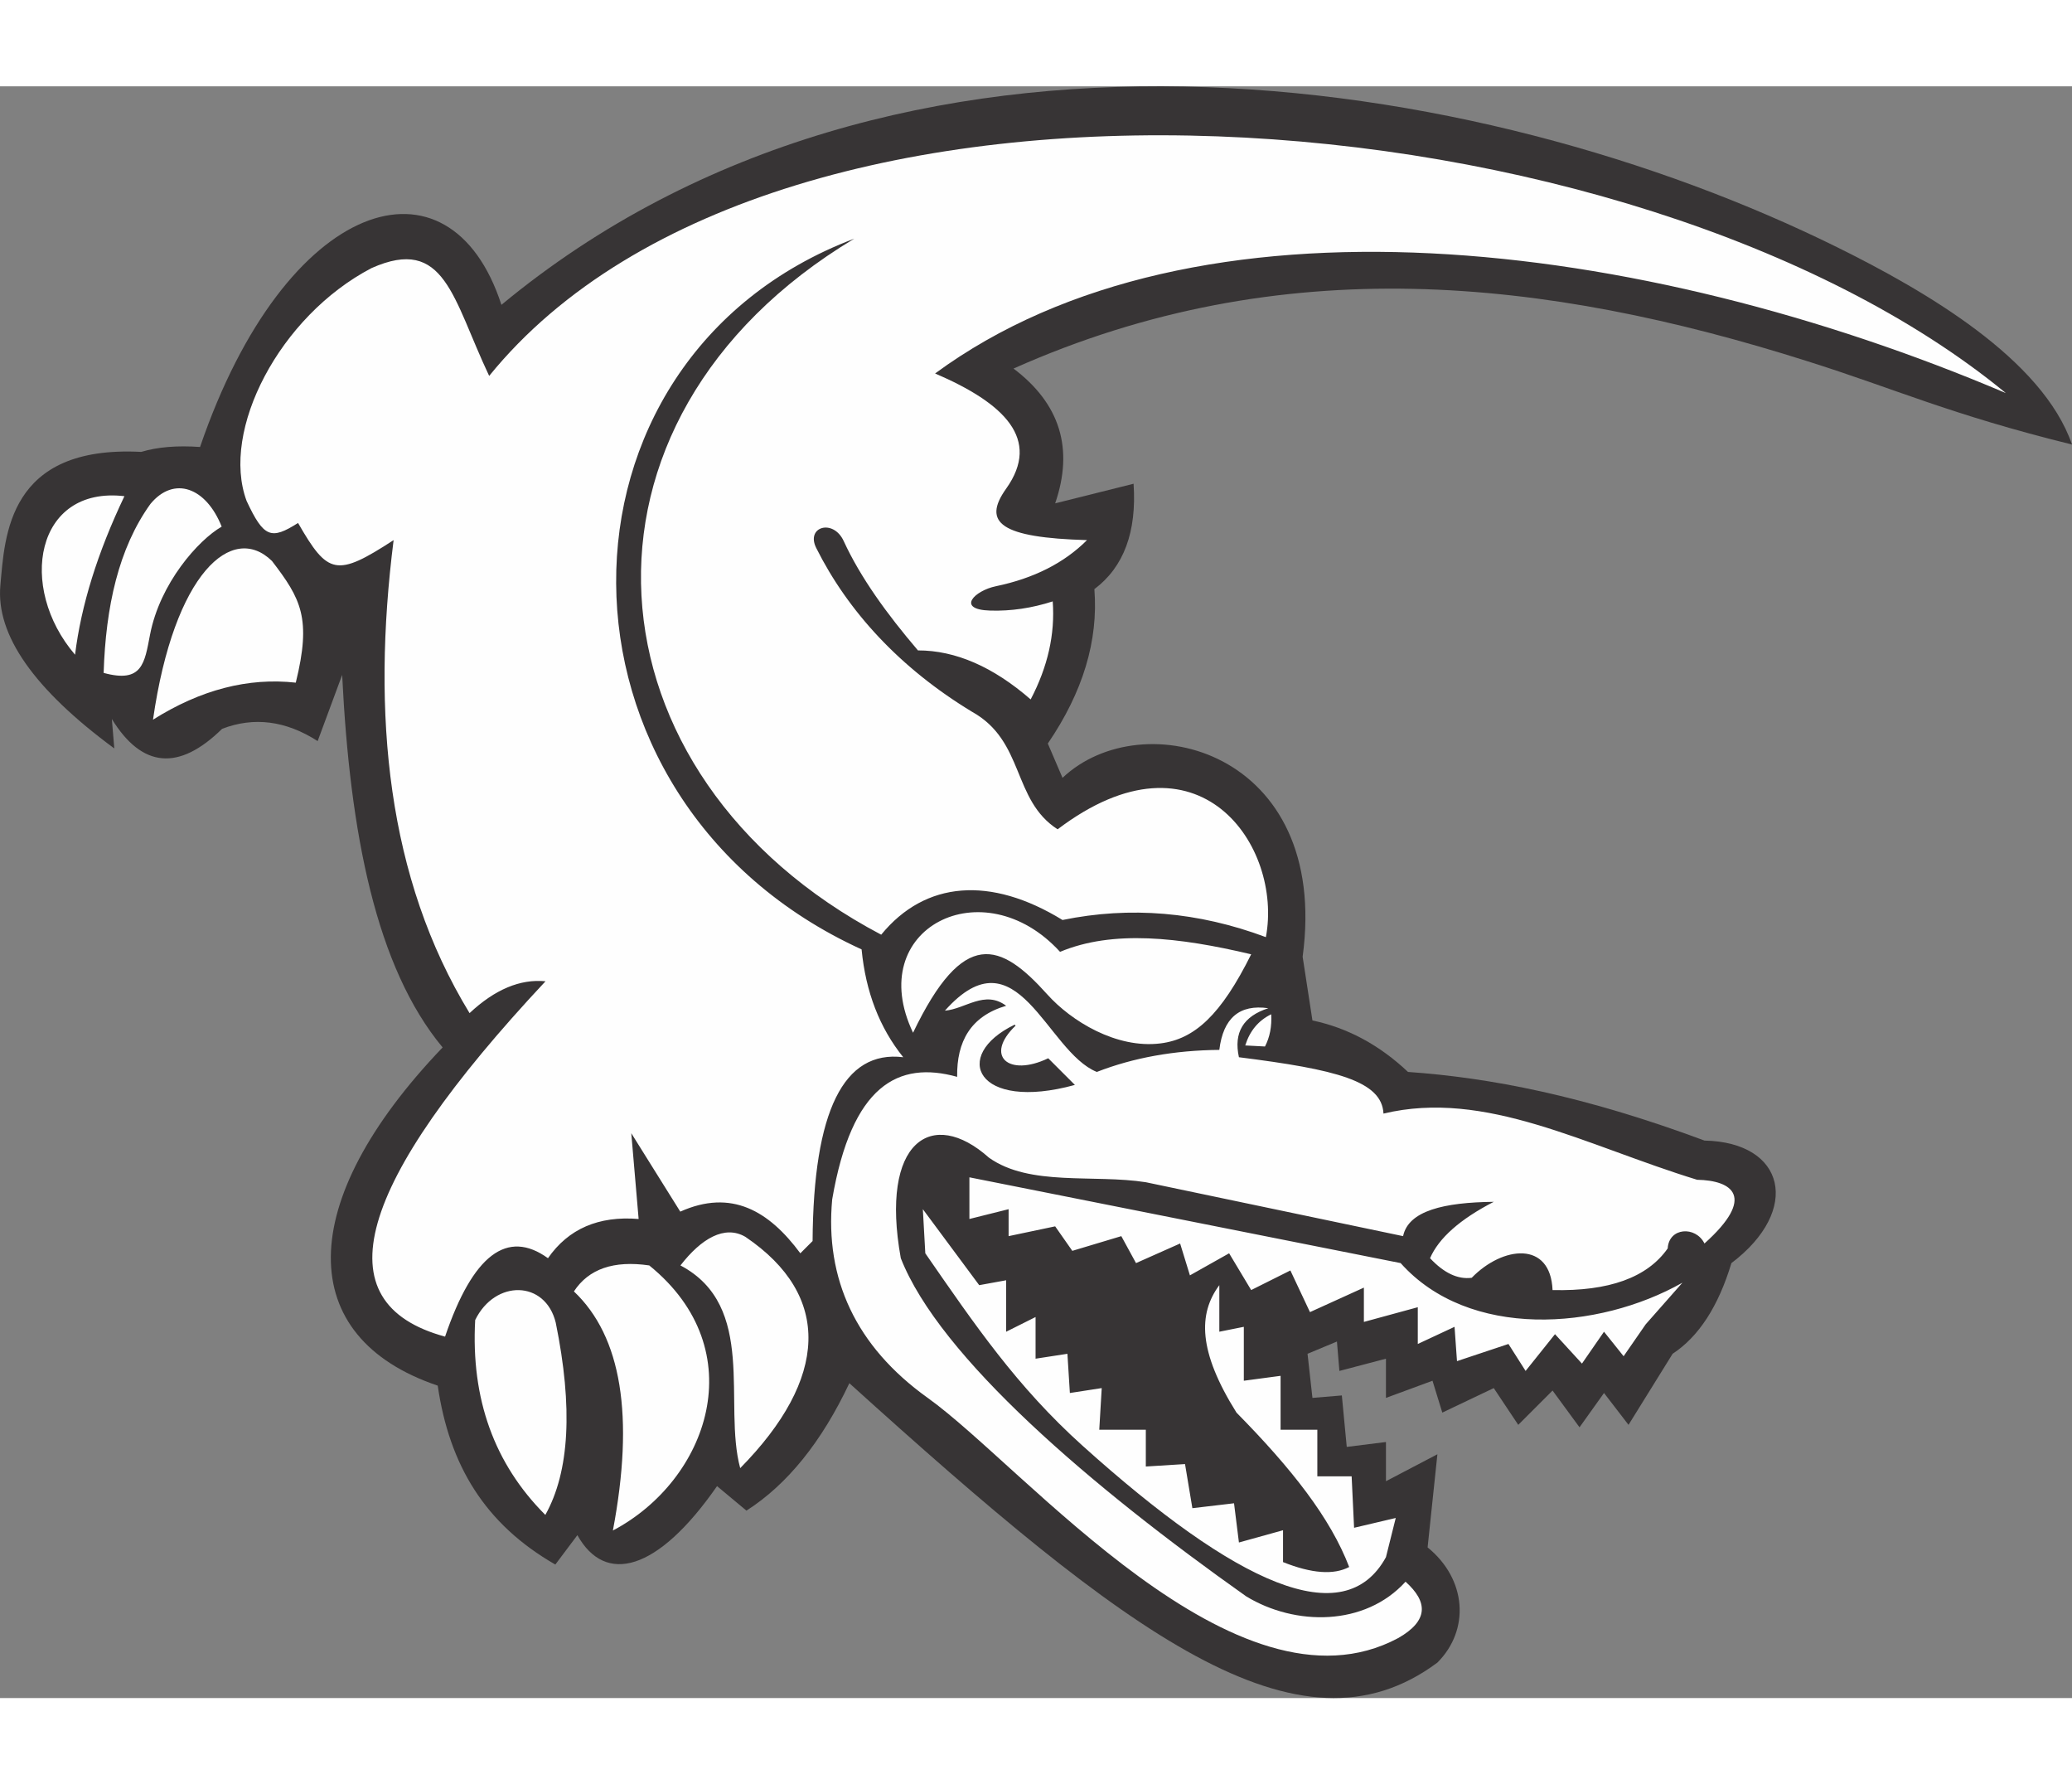
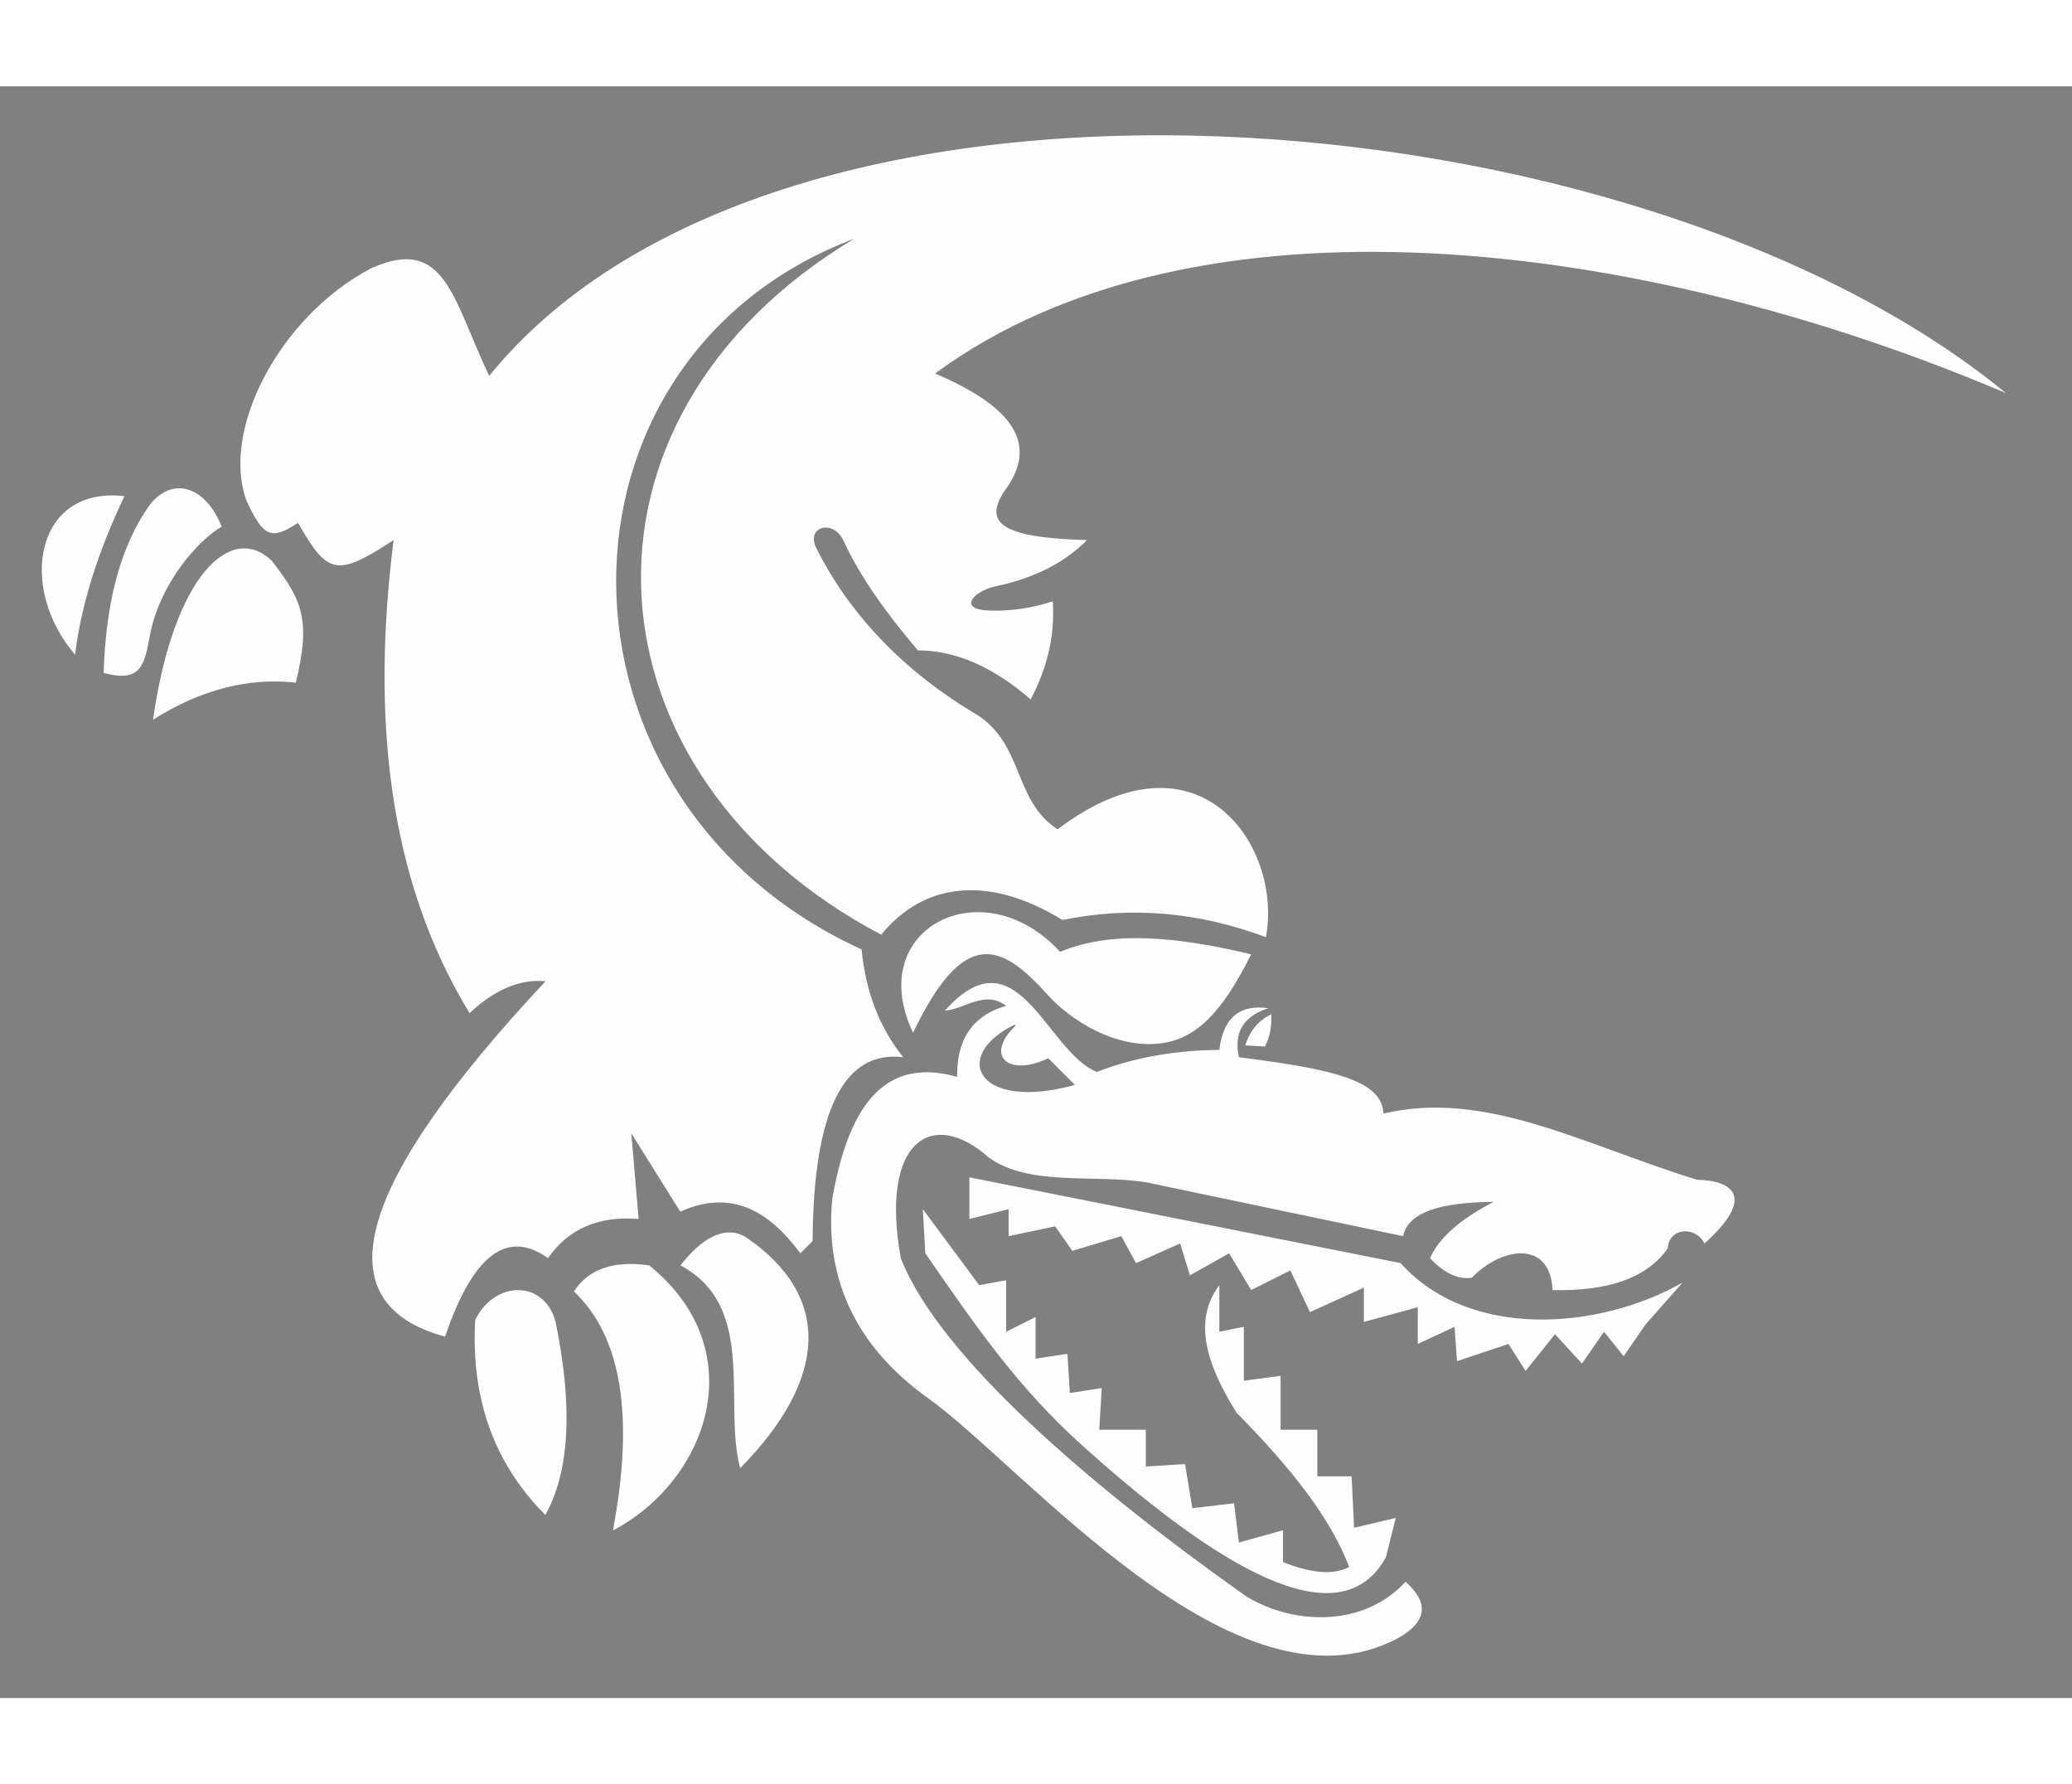
<svg xmlns="http://www.w3.org/2000/svg" xml:space="preserve" width="7.848in" height="6.757in" version="1.1" style="shape-rendering:geometricPrecision; text-rendering:geometricPrecision; image-rendering:optimizeQuality; fill-rule:evenodd; clip-rule:evenodd" viewBox="0 0 7847.73 6102.98">
  <rect x="0" y="0" width="7847.73" height="6102.98" fill="#808080" stroke="none" />
  <defs>
    <style type="text/css">
   
    .fil1 {fill:#FEFEFE}
    .fil0 {fill:#373435}
   
  </style>
  </defs>
  <g id="Layer_x0020_1">
    <g id="_2008732535872">
-       <path class="fil0" d="M7847.73 1356.39c-464.01,-114.46 -668.17,-210.35 -1002.26,-315.53 -991.8,-314.56 -1990.16,-425.19 -3006.77,27.84 176.33,133.04 228.92,303.16 157.76,510.41l296.97 -74.24c12.37,182.5 -37.12,315.51 -148.48,399.05 15.47,194.88 -43.3,389.76 -176.33,584.65l55.68 129.93c303.16,-286.93 1014.66,-102.87 909.46,677.45l37.12 241.28c133.03,27.83 253.67,92.79 361.93,194.88 309.32,21.63 665.07,89.68 1122.9,259.84 306.25,6.19 368.12,262.94 102.08,464.01 -49.5,163.94 -123.74,278.39 -222.73,343.36l-167.04 269.13 -92.8 -120.64 -92.8 129.93 -102.08 -139.21 -129.93 129.93 -92.8 -139.2 -194.88 92.8 -37.13 -120.64 -176.32 64.96 0 -148.48 -176.33 46.4 -9.28 -111.36 -111.36 46.4 18.56 167.04 111.36 -9.28 18.56 194.88 148.49 -18.56 0 148.48 194.88 -102.08 -37.12 352.65c148.48,120.63 160.85,312.42 37.12,436.17 -525.86,391.75 -1175.47,-107.08 -2227.25,-1057.94 -105.17,222.73 -235.1,383.58 -389.76,482.57l-111.36 -92.8c-225.82,324.8 -423.79,374.29 -528.97,185.6l-83.52 111.36c-266.8,-153.13 -401.36,-375.85 -445.45,-677.45 -541.34,-182.51 -544.44,-692.92 18.56,-1280.67 -252.15,-303.12 -351.12,-810.45 -380.49,-1410.59l-92.8 250.56c-120.63,-77.35 -241.28,-92.81 -361.93,-46.4 -163.94,160.86 -303.14,148.48 -417.61,-37.12l9.28 111.36c-304.7,-224.28 -448.52,-429.99 -431.52,-617.15 17.01,-187.13 27.83,-532.05 533.6,-505.76 61.87,-18.56 136.1,-24.75 222.72,-18.56 324.82,-949.67 946.59,-1138.37 1141.47,-538.25 1501.6,-1243.81 3705.74,-887.76 5061.04,-217.15 330.63,163.59 775.6,421.25 887.55,746.12z" />
      <path class="fil1" d="M4814.76 3513.78c-48.51,23.6 -81.29,62.94 -98.36,118.03l74.76 3.94c18.35,-35.42 26.22,-76.08 23.6,-121.97zm-2493.42 1954.79c82.01,-432.99 32.8,-734.75 -147.62,-905.35 55.79,-85.28 150.88,-118.09 285.38,-98.42 396.89,321.47 223.04,813.51 -137.77,1003.77zm255.85 -1003.77c291.95,154.19 160.74,524.85 226.35,767.6 332.95,-337.88 349.33,-652.79 19.67,-875.84 -78.72,-45.92 -167.28,6.56 -246.02,108.24zm-511.71 944.72c91.82,-163.99 104.94,-406.73 39.36,-728.22 -39.36,-160.72 -229.6,-164 -305.06,-9.84 -16.4,298.5 72.18,544.54 265.71,738.05zm-1485.97 -3011.27c180.25,-113.49 360.5,-160.2 540.77,-140.2 60.07,-243.67 20.03,-317.11 -90.13,-460.65 -150.23,-146.88 -370.53,43.38 -450.64,600.84zm-295.22 -246.02c22.96,-186.97 85.28,-387.07 186.98,-600.29 -337.21,-39.36 -405.81,345.27 -186.98,600.29zm555.33 -484.9c-59.01,-148.95 -180.89,-193.54 -269.95,-85.87 -120.66,167.96 -169.15,388.93 -177.14,639.65 146.89,40.14 155.01,-37.15 175.74,-144.72 37.55,-194.84 182.76,-358.27 271.34,-409.06zm2618.58 1916.31c-188.7,-395.94 266.03,-624.85 556.81,-306.24 199.5,-83.54 450.06,-55.69 723.85,9.29 -114.11,229.29 -214.01,321.42 -343.94,337.42 -167.02,20.61 -337.64,-84.54 -428.27,-185.51 -177.66,-197.95 -317.05,-253.71 -508.44,145.05zm-120.64 -371.2c167.04,-204.16 414.51,-222.72 686.73,-55.68 256.74,-52.59 513.49,-30.92 770.25,64.96 64.96,-343.37 -253.65,-813.56 -788.81,-408.34 -173.22,-111.36 -123.73,-334.08 -324.81,-445.45 -272.59,-165.3 -469.07,-379.54 -589.41,-619.78 -40.52,-80.87 64.65,-111.84 103.98,-26.35 63.56,138.04 163.53,276.1 281.27,414.12 142.3,0 284.59,61.87 426.9,185.61 64.94,-123.74 92.79,-247.47 83.52,-371.21 -78.88,25.53 -157.77,37.13 -236.65,34.82 -130.58,-3.84 -59.98,-75.37 21.45,-92.23 143.46,-29.8 258.49,-87.97 345.12,-174.6 -324.81,-9.27 -399.05,-64.96 -306.26,-194.87 133.07,-187.16 -6.14,-323.26 -269.12,-436.18 984.63,-723.55 2671.7,-514.28 4055.44,74.25 -1401.91,-1152.68 -4645.7,-1417.91 -5744.42,-64.96 -139.21,-293.88 -167.06,-532.07 -445.45,-408.34 -349.56,182.53 -572.28,615.6 -473.3,881.62 64.96,139.21 92.81,148.48 194.89,83.52 112.82,196.43 145.19,205.85 361.93,64.96 -83.52,660.45 -24.74,1279.15 287.68,1791.08 95.9,-89.72 191.8,-129.93 287.68,-120.64 -720.74,770.23 -847.57,1218.78 -380.49,1345.62 105.19,-309.35 235.12,-408.33 389.78,-296.96 77.35,-111.37 191.8,-160.87 343.38,-148.49l-27.85 -324.81 185.6 296.97c193.37,-86.65 335.66,-3.13 454.73,157.77l46.4 -46.41c3.11,-491.85 117.57,-723.86 343.38,-696.02 -89.72,-111.36 -142.3,-247.47 -157.77,-408.31 -1236.16,-564.37 -1233.62,-2234.86 -27.83,-2691.26 -1147.82,689.29 -1035.31,2036.59 102.08,2635.57zm334.08 918.73l1633.31 324.81c258.26,289.28 747.01,255.24 1067.22,74.23l-139.19 157.78 -83.52 120.64 -74.25 -92.79 -83.53 120.64 -102.08 -111.37 -111.35 139.2 -64.96 -102.08 -194.89 64.96 -9.29 -129.93 -139.2 64.96 0 -139.19 -204.16 55.68 0 -129.91 -204.18 92.79 -74.24 -157.76 -148.48 74.24 -83.52 -139.2 -148.49 83.53 -37.11 -120.66 -167.04 74.25 -55.69 -102.08 -185.6 55.68 -64.96 -92.79 -176.31 37.11 0 -102.08 -148.48 37.11 0 -157.77zm-176.33 120.66l9.29 167.04c188.29,271.99 347.17,505.22 595.55,728.61 584.94,526.16 990.79,710.38 1149.13,422.13l37.12 -148.49 -157.76 37.12 -9.29 -194.89 -129.93 0 0 -176.31 -139.19 0 0 -204.16 -139.21 18.56 0 -204.18 -92.79 18.57 0 -176.33c-80.43,108.26 -80.43,250.54 64.96,482.57 210.34,213.44 355.73,399.05 426.88,584.65 -58.78,30.94 -142.3,24.76 -250.56,-18.56l0 -120.64 -167.04 46.41 -18.56 -148.49 -157.76 18.56 -27.84 -167.04 -148.48 9.27 0 -139.19 -176.33 0 9.29 -157.77 -120.64 18.56 -9.29 -148.47 -120.64 18.56 0 -157.78 -111.37 55.69 0 -194.89 -102.08 18.56 -213.45 -287.68zm474.87 -571.5c-150.11,72.12 -243.47,-8.68 -123.55,-123.55l-3.65 -3.65c-242.72,117.34 -143.96,330.62 228.19,228.19l-100.99 -100.99zm1353.33 1982.07c-153.86,169.39 -417.87,168.27 -603.21,55.69 -585.53,-414.1 -1161.44,-905.87 -1308.51,-1280.66 -80.1,-442.88 117.81,-573.63 334.08,-380.5 154.7,109.63 395.96,61.87 593.94,92.81l974.42 204.16c19.99,-96.42 155.45,-127.92 343.36,-129.93 -127.63,65.91 -208.06,137.06 -241.28,213.45 52.57,56.21 105.17,80.96 157.76,74.23 117.8,-120.92 298.59,-140.86 306.25,46.41 213.57,5.12 358.97,-47.46 436.16,-157.76 4.42,-79.64 105.91,-85.82 139.2,-18.57 197.3,-176.83 105.39,-238.88 -27.83,-241.28 -423.81,-129.93 -801.21,-343.38 -1187.87,-250.56 -6.18,-123.73 -179.4,-167.04 -547.53,-213.45 -20.58,-93.34 16.54,-155.22 111.37,-185.6 -109.09,-15.6 -170.94,37 -185.6,157.76 -170.41,1.63 -325.07,29.47 -464.01,83.52 -191.8,-77.32 -300.96,-540.23 -575.38,-232 77.34,-6.19 150.74,-79.26 232,-18.56 -134.31,39.55 -187.65,135.18 -185.6,269.14 -222.73,-61.92 -399.05,30.87 -473.28,464 -27.83,300.08 88.66,556.32 361.91,751.71 367.16,262.5 1169.31,1237.35 1781.81,909.45 115.51,-65.91 112.98,-137.06 27.83,-213.45z" />
    </g>
  </g>
</svg>